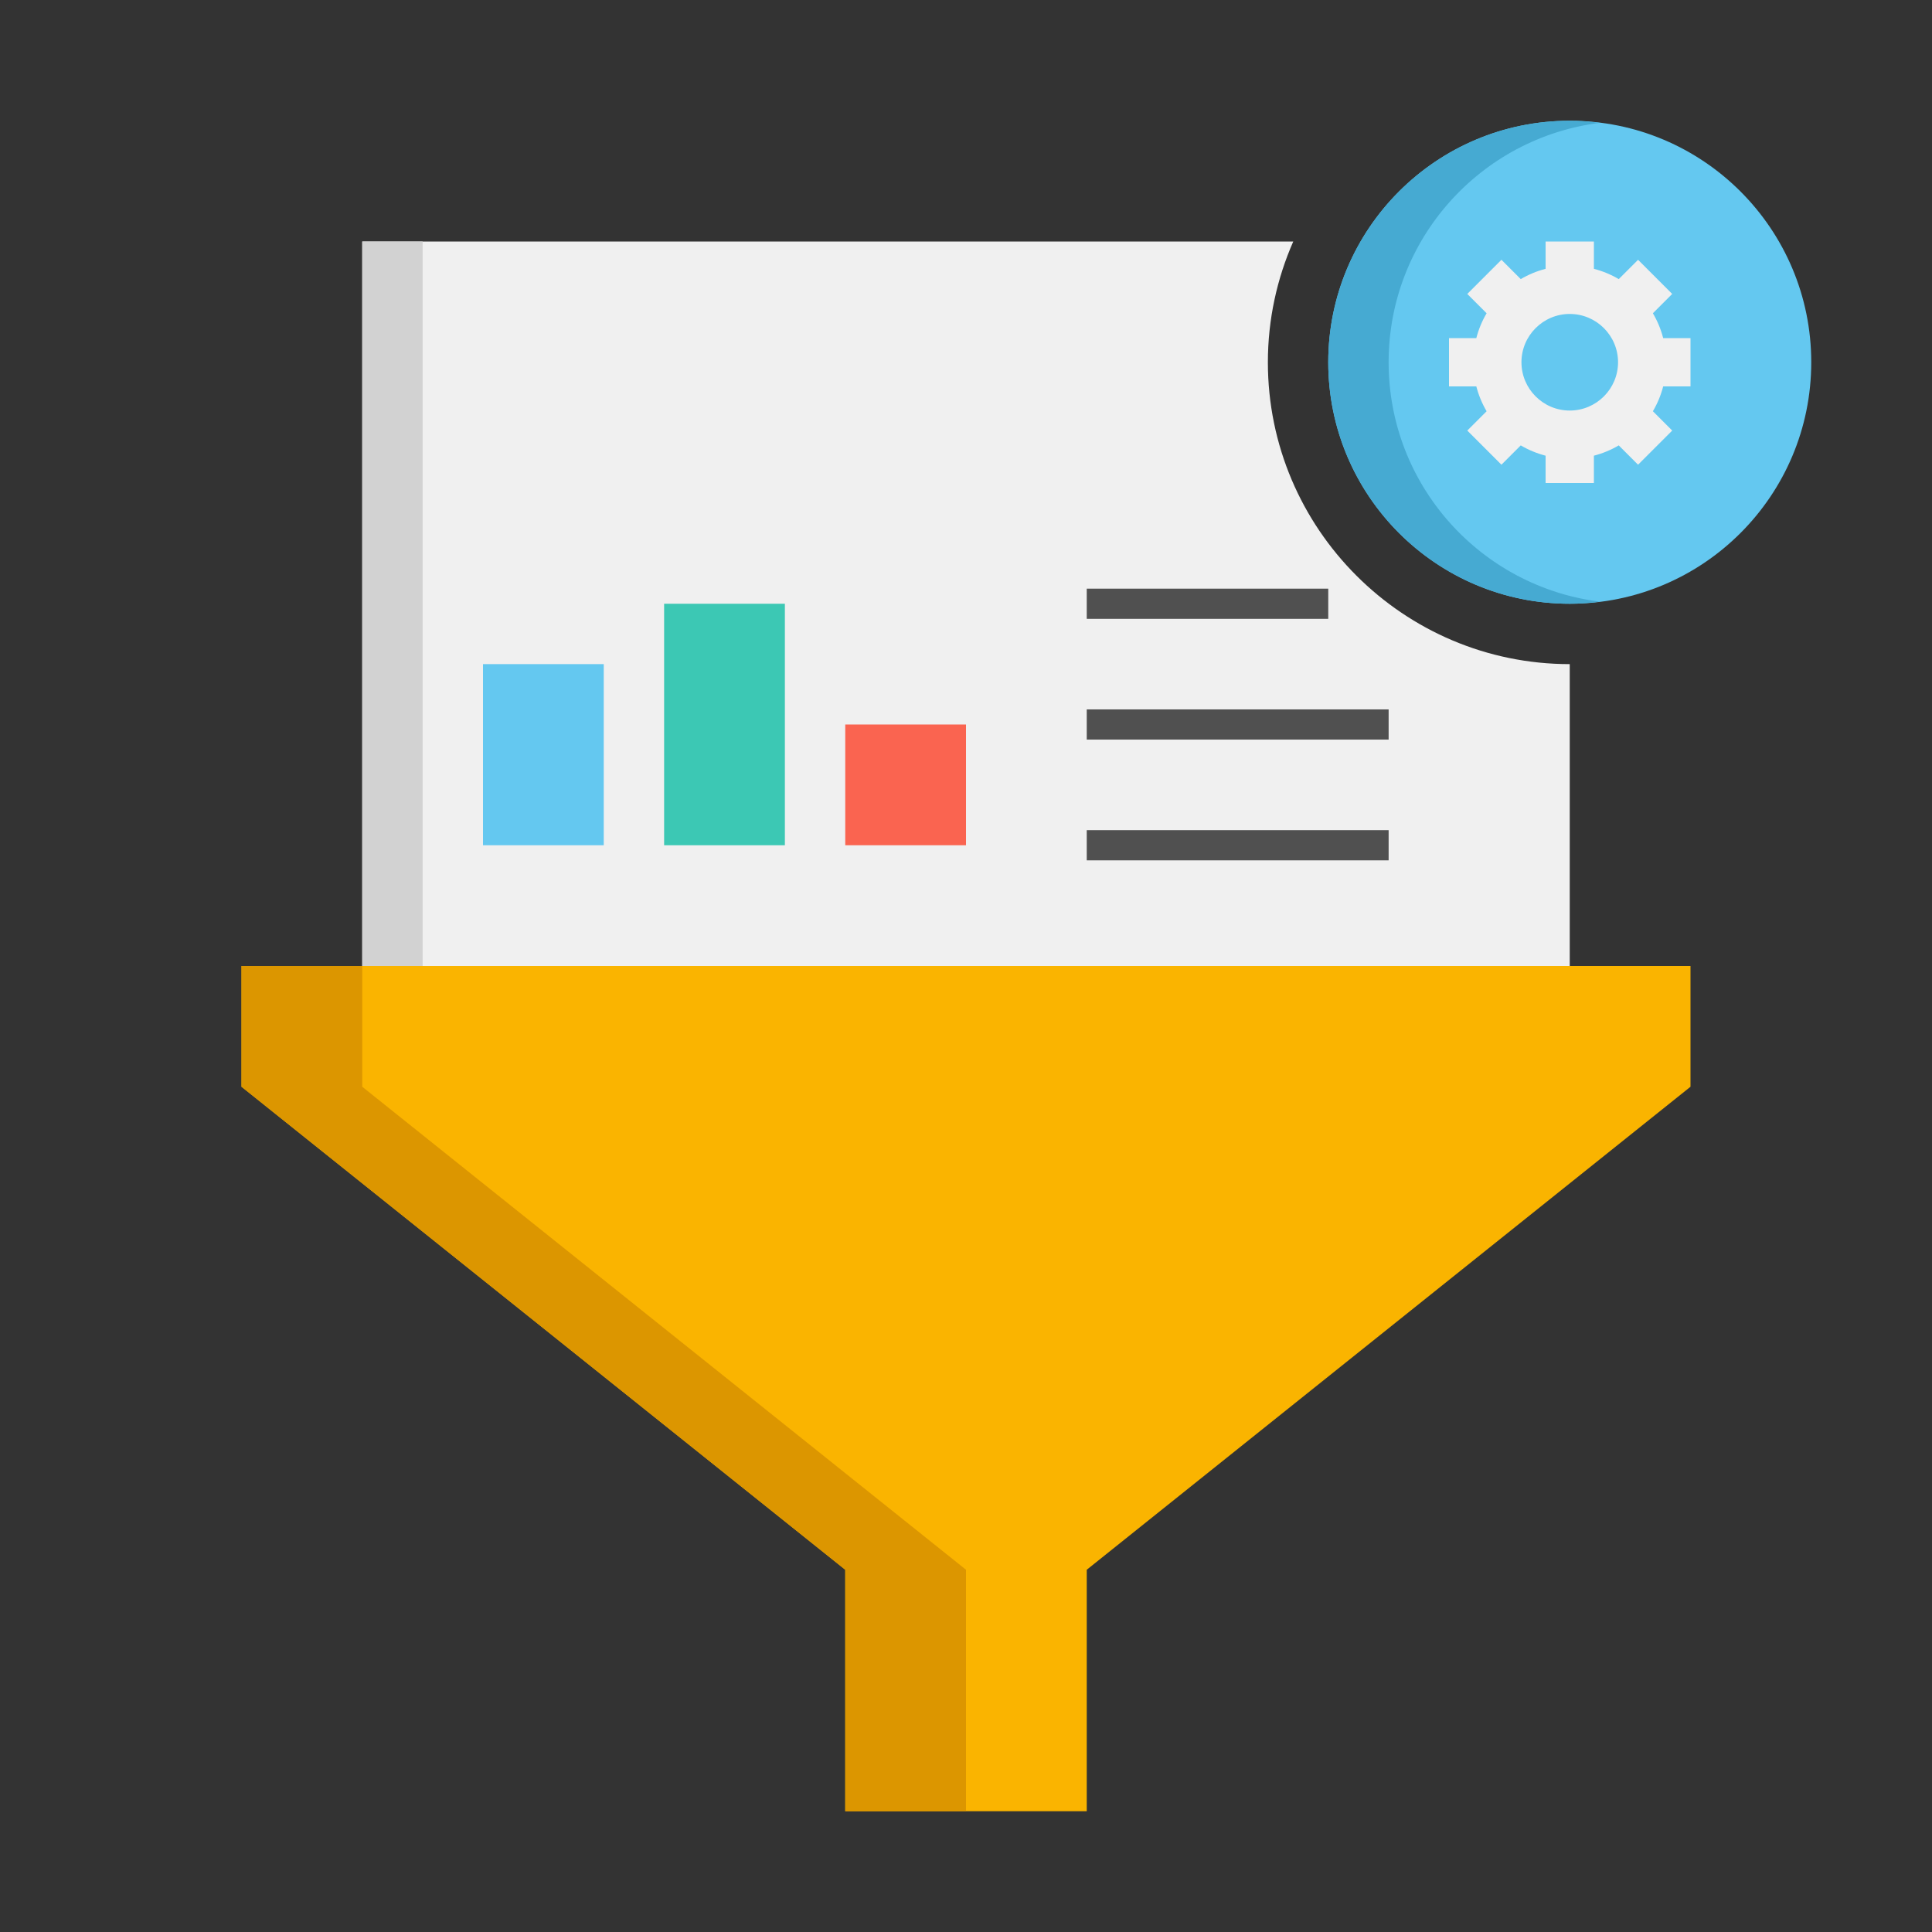
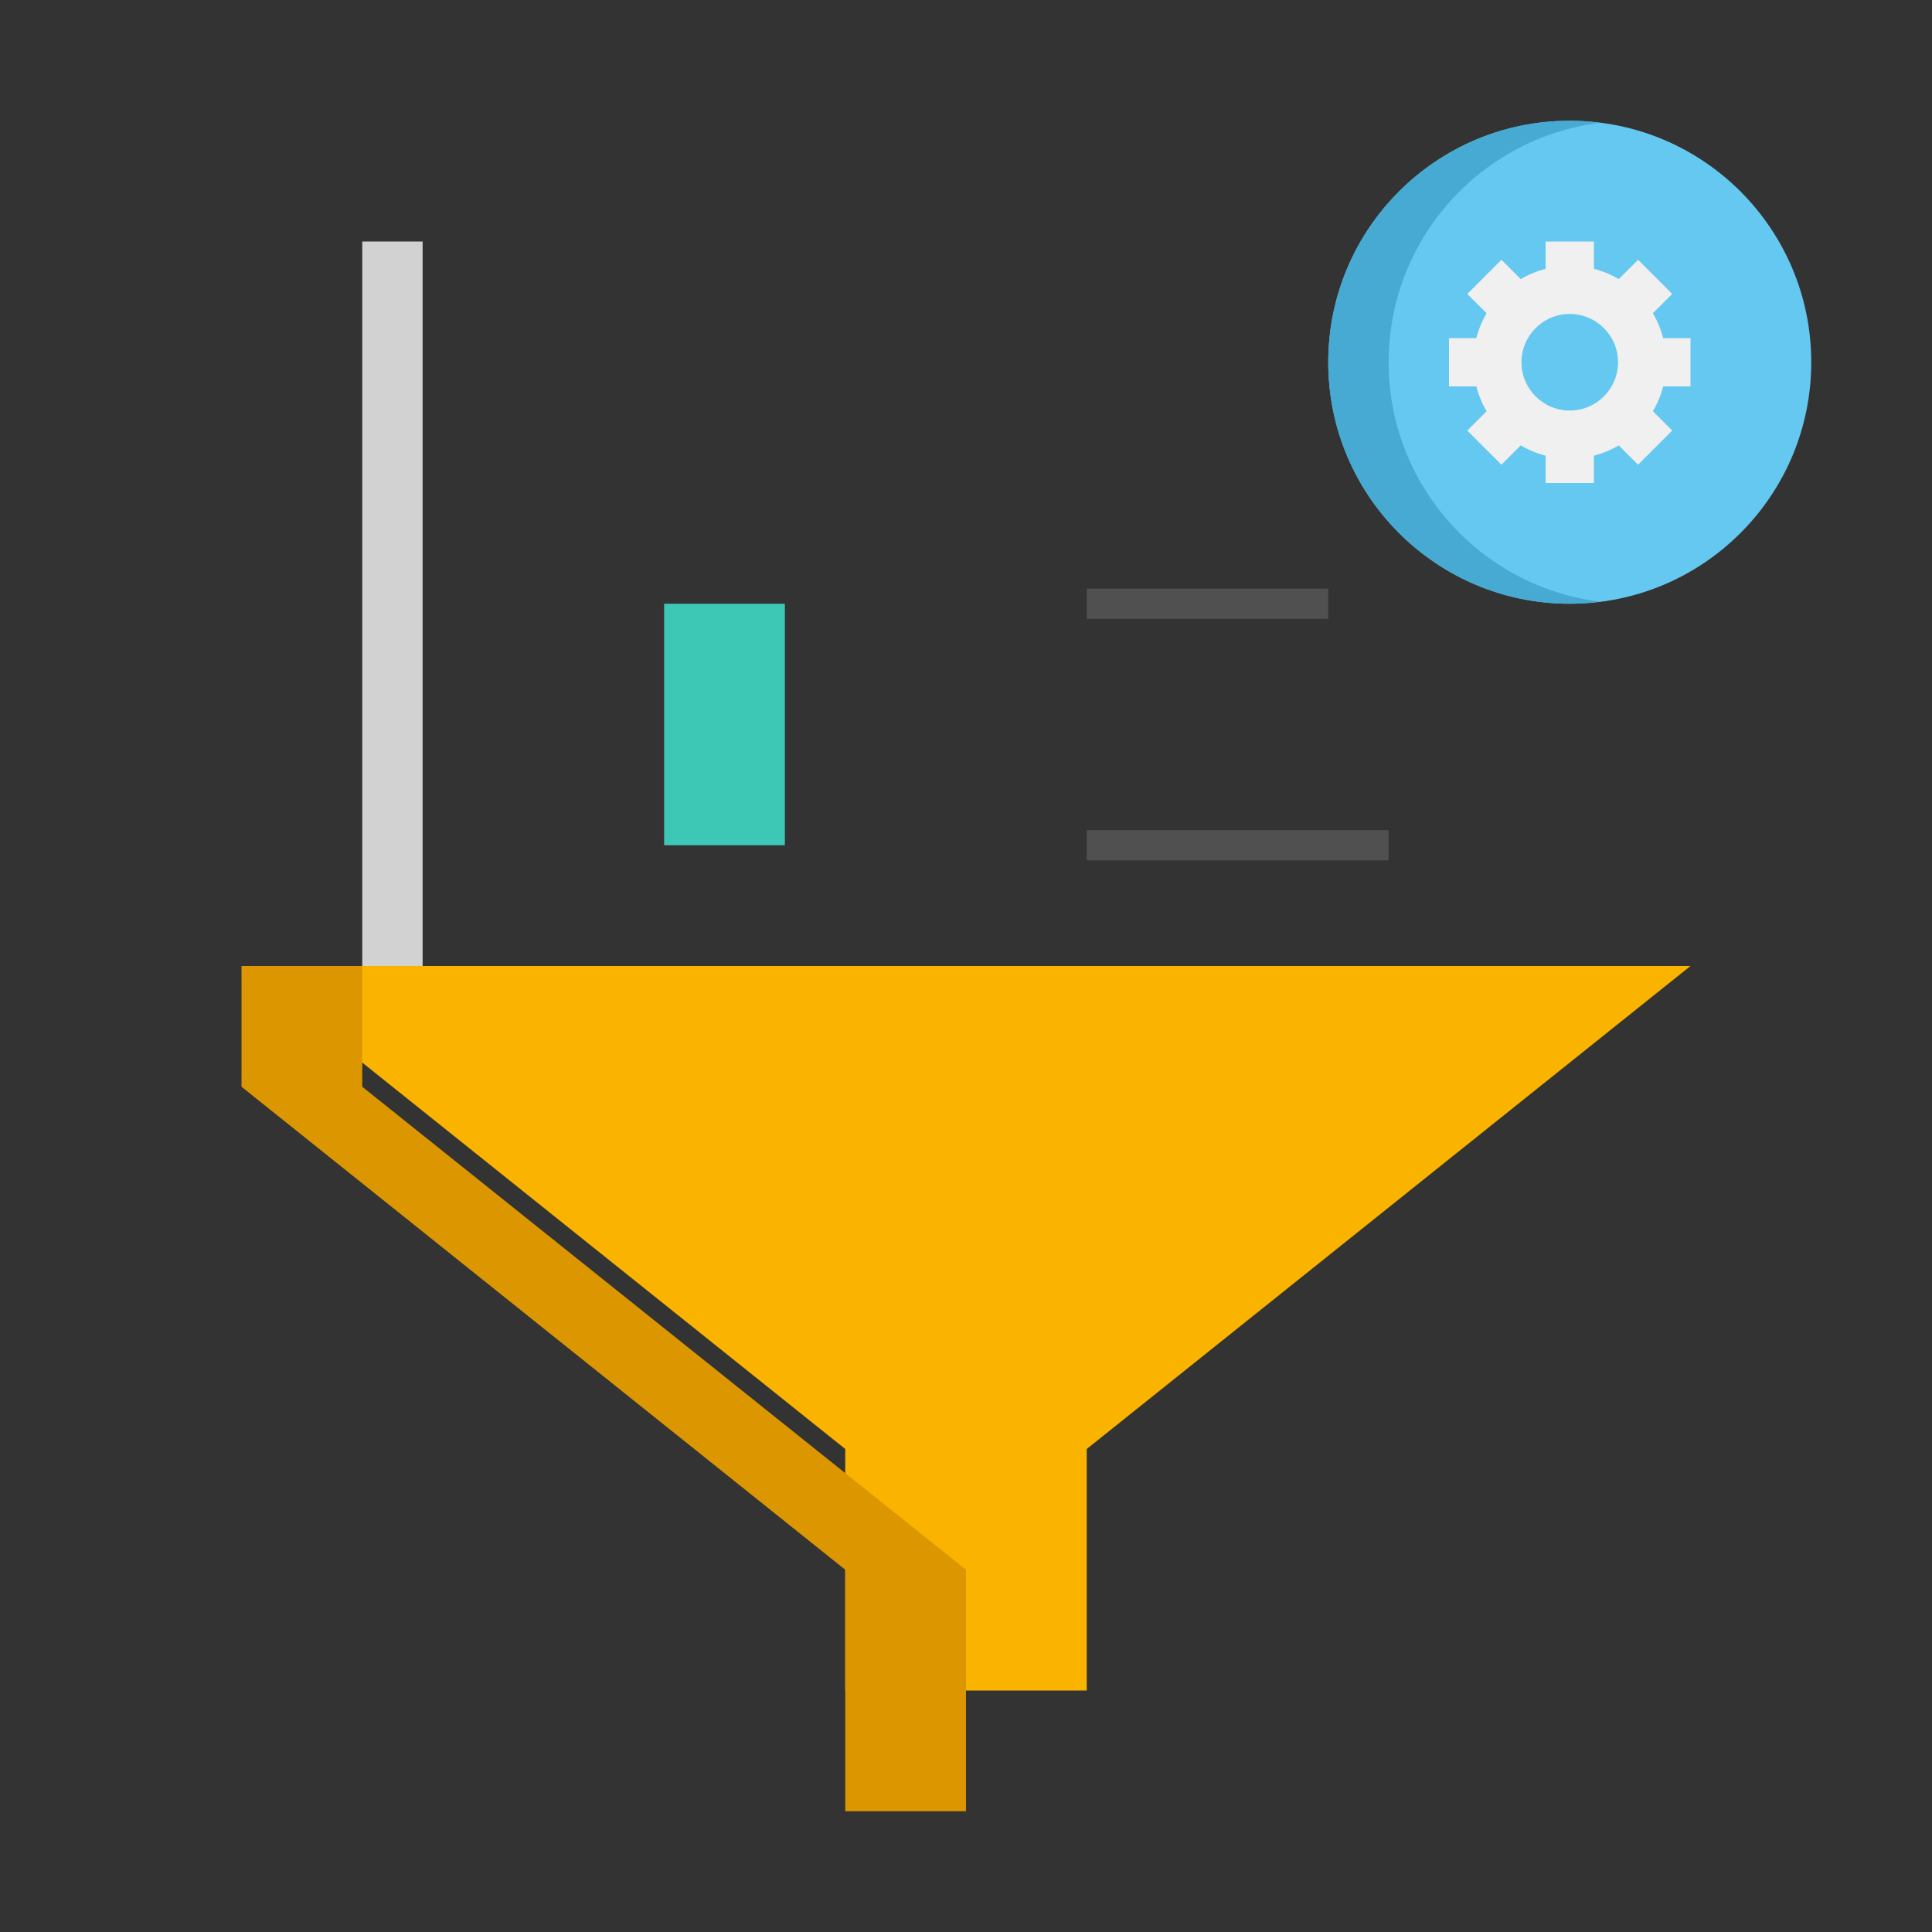
<svg xmlns="http://www.w3.org/2000/svg" enable-background="new 0 0 64 64" height="512" viewBox="0 0 64 64" width="512">
  <rect x="0" y="0" width="64" height="64" fill="#333333" stroke="none" />
  <g id="Icons">
    <g>
-       <path d="m42 12c0-1.422.303-2.774.841-4h-30.841v24h40v-10c-5.514 0-10-4.486-10-10z" fill="#f0f0f0" />
-     </g>
+       </g>
    <g>
-       <path d="m8 32h48v4l-20 16v8h-8v-8l-20-16z" fill="#fab400" />
+       <path d="m8 32h48l-20 16v8h-8v-8l-20-16z" fill="#fab400" />
    </g>
    <g>
      <path d="m12 36v-4h-4v4l20 16v8h4v-8z" fill="#dc9600" />
    </g>
    <g>
      <path d="m12 8h2v24h-2z" fill="#d2d2d2" />
    </g>
    <g>
      <path d="m52 20c-4.418 0-8-3.582-8-8 0-4.418 3.582-8 8-8 4.418 0 8 3.582 8 8 0 4.418-3.582 8-8 8z" fill="#64c8f0" />
    </g>
    <g>
      <path d="m46 12c0-4.079 3.055-7.438 7-7.931-.328-.041-.661-.069-1-.069-4.418 0-8 3.582-8 8s3.582 8 8 8c.339 0 .672-.028 1-.069-3.945-.493-7-3.852-7-7.931z" fill="#46aad2" />
    </g>
    <g>
      <path d="m56 12.8v-1.6h-.905c-.076-.293-.191-.569-.341-.823l.64-.64-1.131-1.131-.64.64c-.254-.15-.53-.265-.823-.341v-.905h-1.6v.905c-.293.076-.569.191-.823.341l-.64-.64-1.131 1.131.64.64c-.15.254-.265.53-.341.823h-.905v1.6h.905c.076.293.191.569.341.823l-.64.64 1.131 1.131.64-.64c.254.15.53.265.823.341v.905h1.6v-.905c.293-.076.569-.191.823-.341l.64.64 1.131-1.131-.64-.64c.15-.254.265-.53.341-.823zm-4 .8c-.882 0-1.6-.718-1.6-1.6s.718-1.6 1.6-1.6 1.6.718 1.6 1.6-.718 1.6-1.6 1.6z" fill="#f0f0f0" />
    </g>
    <g>
-       <path d="m16 22h4v6h-4z" fill="#64c8f0" />
-     </g>
+       </g>
    <g>
      <path d="m22 20h4v8h-4z" fill="#3cc8b4" />
    </g>
    <g>
-       <path d="m28 24h4v4h-4z" fill="#fa6450" />
-     </g>
+       </g>
    <g>
      <path d="m36 19.5h8v1h-8z" fill="#505050" />
    </g>
    <g>
-       <path d="m36 23.5h10v1h-10z" fill="#505050" />
-     </g>
+       </g>
    <g>
      <path d="m36 27.5h10v1h-10z" fill="#505050" />
    </g>
  </g>
</svg>